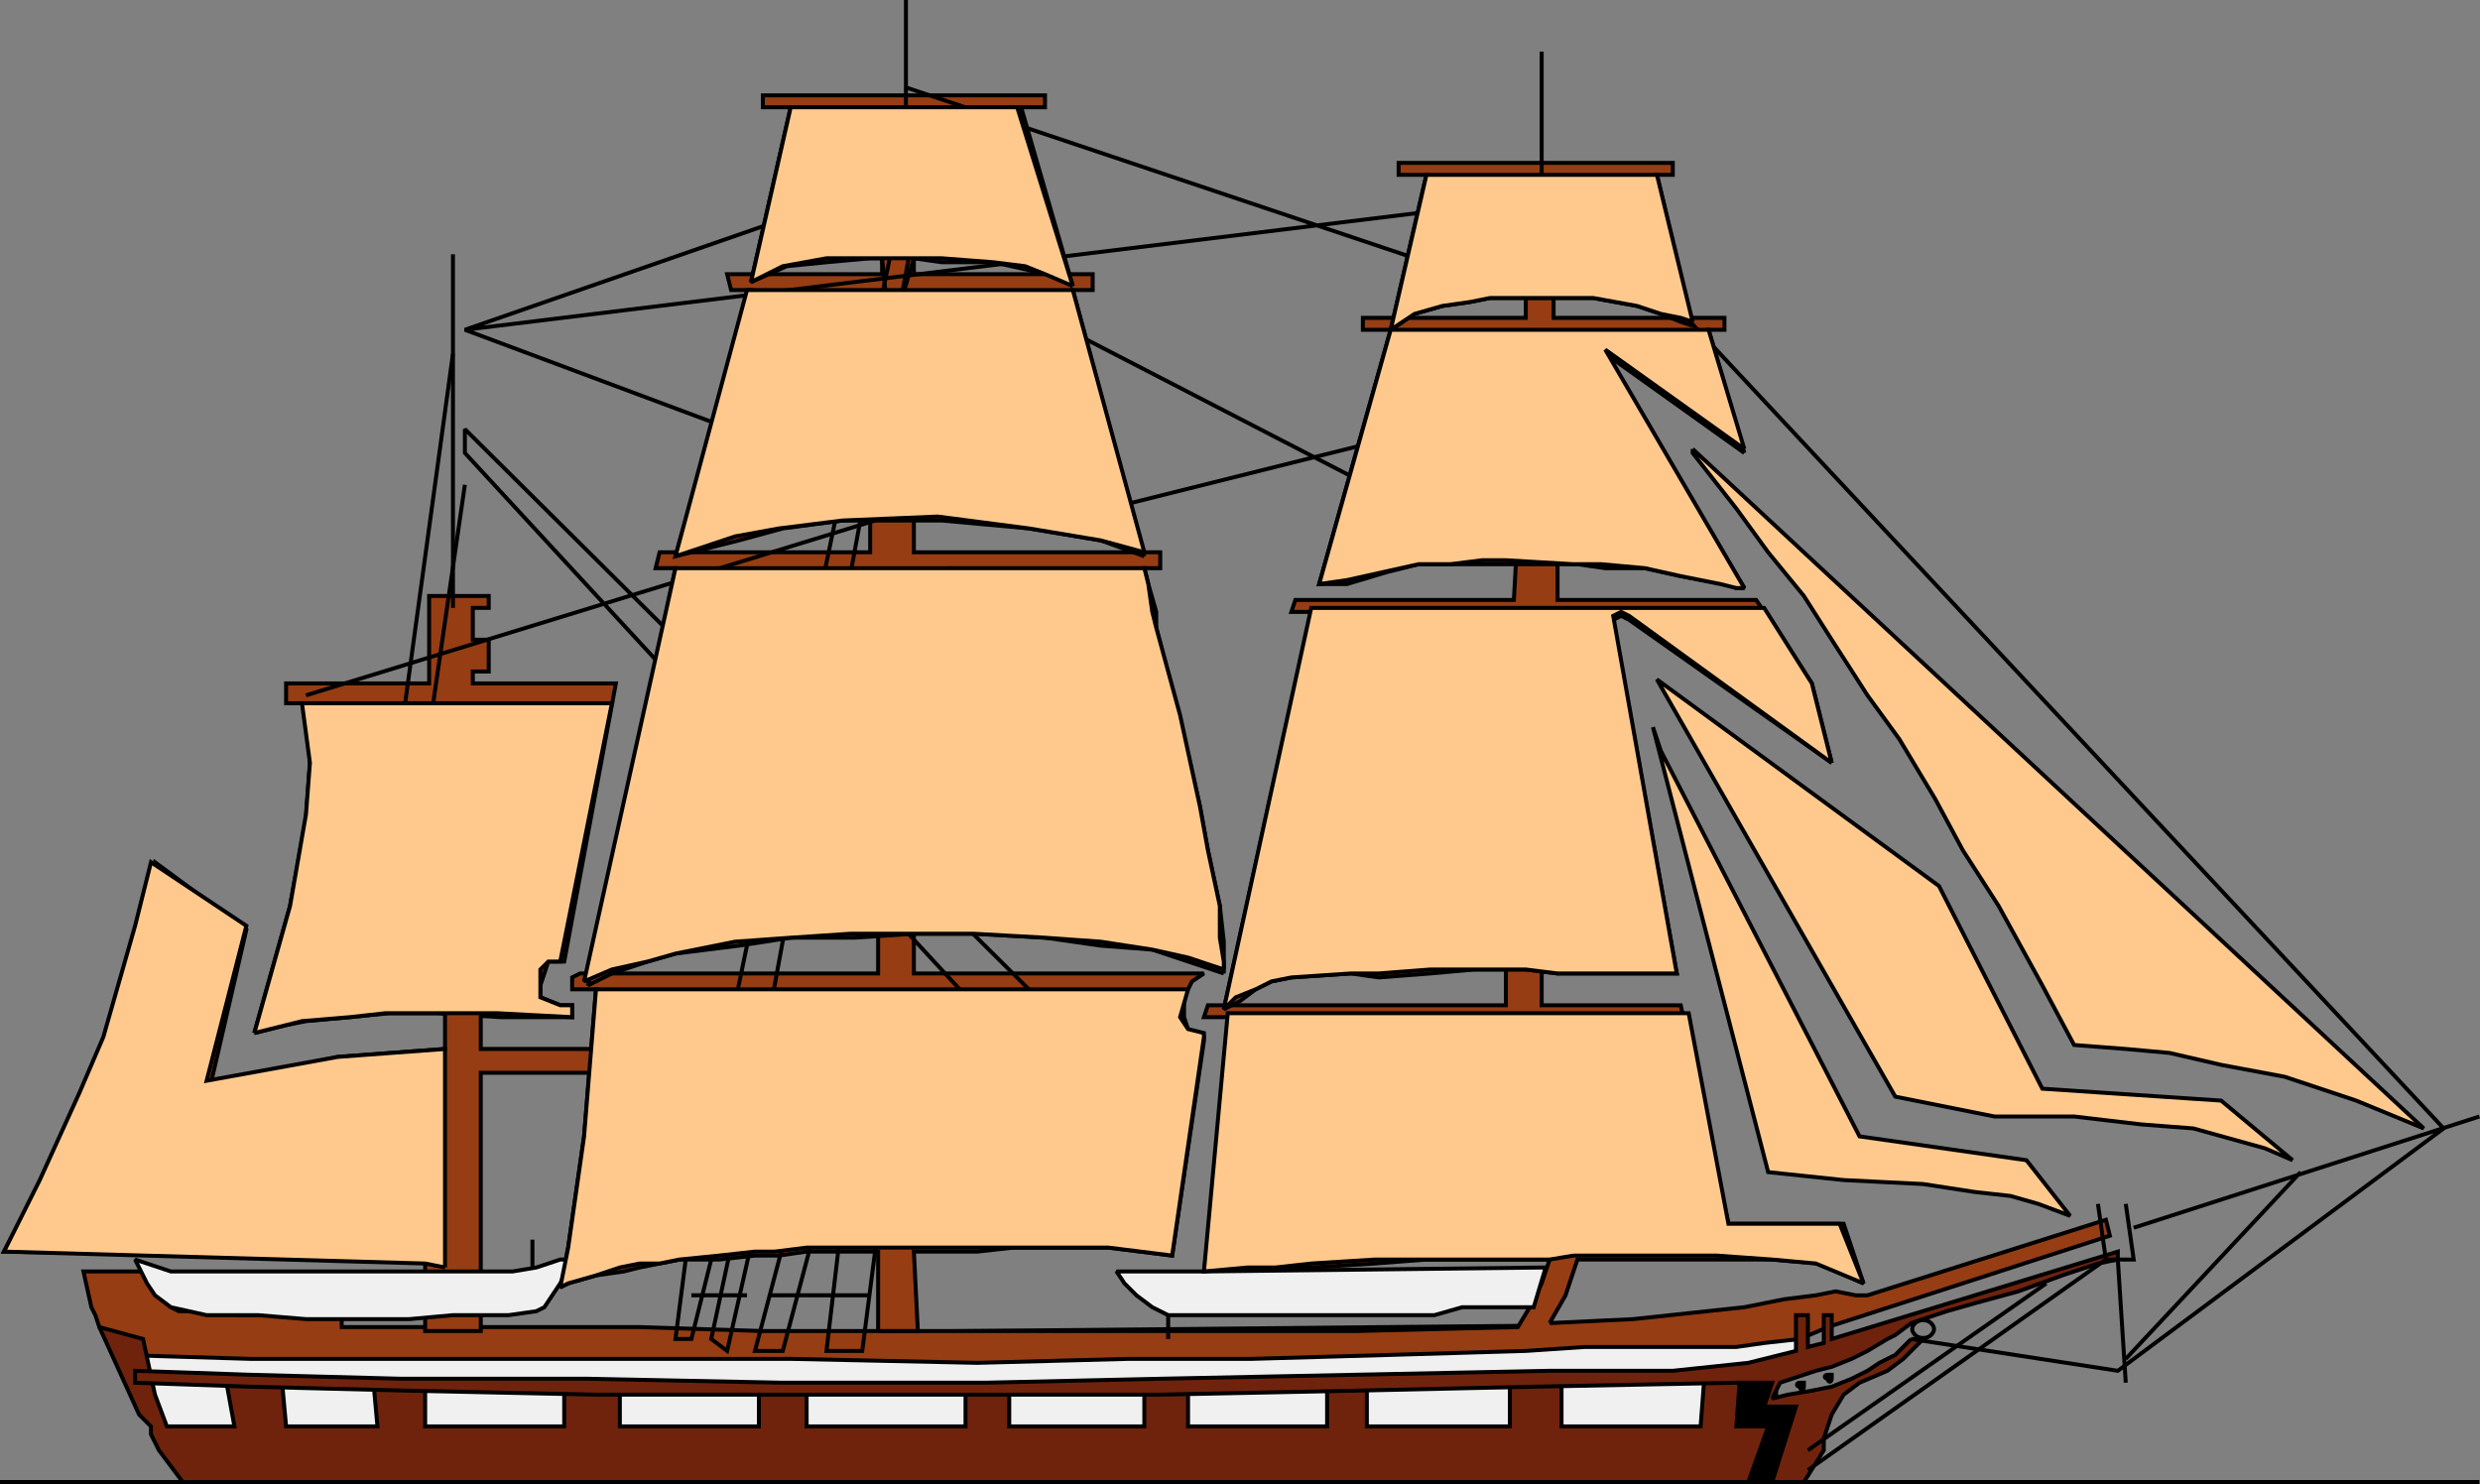
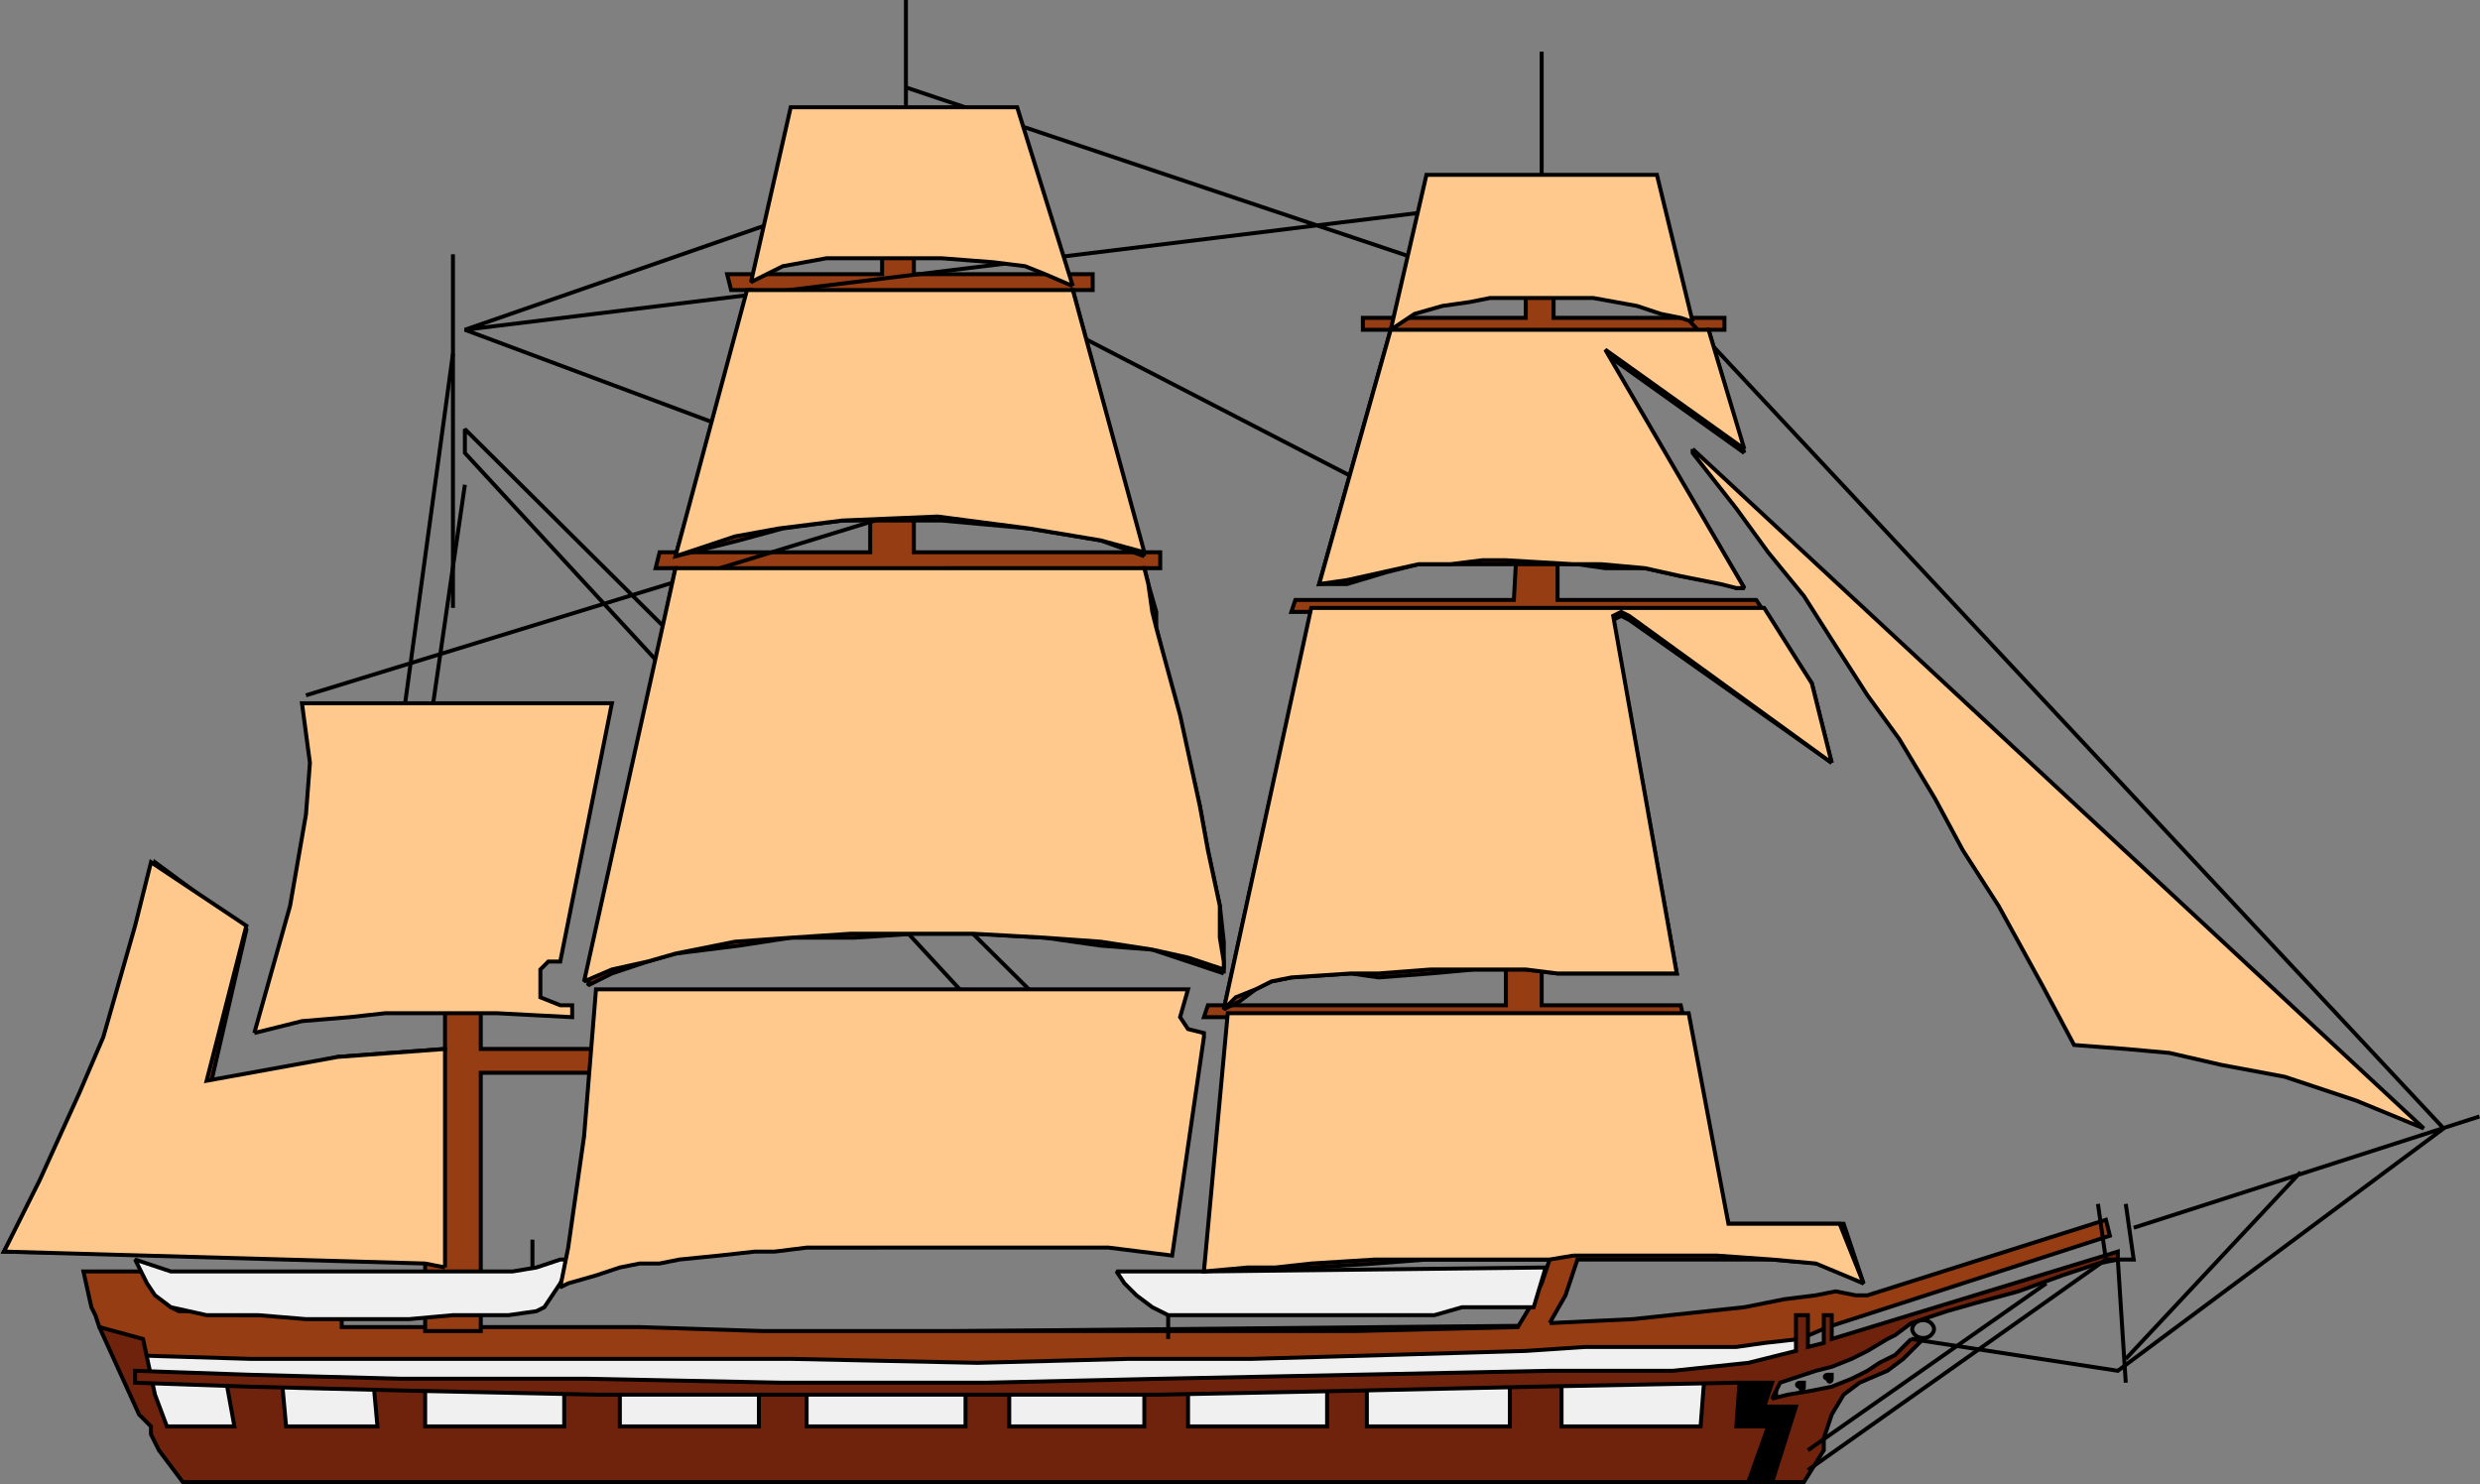
<svg xmlns="http://www.w3.org/2000/svg" width="624.153" height="373.5" version="1.2">
  <rect width="100%" height="100%" fill="#808080" stroke="none" />
  <g fill="none" fill-rule="evenodd" stroke="#000" stroke-miterlimit="2" font-family="'Sans Serif'" font-size="12.5" font-weight="400">
    <path fill="#000" d="m429 365 6-21 12 1v7l9 1-6 20h-18l-3-8" vector-effect="non-scaling-stroke" />
    <path fill="#f0f0f0" d="m44 369-7-16-5-16 422-4-2 10-17 4-5 18-386 4" vector-effect="non-scaling-stroke" />
    <path fill="#ffc98e" d="m426 113 184 171-17-7-9-3-9-3-16-3-13-3-11-1-13-1-8-15-11-20-9-14-7-13-9-15-8-11-9-14-7-11-9-11-8-11-11-14v-1" vector-effect="non-scaling-stroke" />
-     <path fill="#ffc98e" d="m577 292-18-15-45-3-26-51-71-52 60 105 25 5h20l17 2 13 1 18 5 7 3" vector-effect="non-scaling-stroke" />
-     <path fill="#ffc98e" d="m416 183 29 112 19 2 20 1 13 2 9 1 7 2 8 3-11-14-42-6-50-97-2-6" vector-effect="non-scaling-stroke" />
    <path fill="#963d14" d="m390 333 4-7 1-3 2-6h49l12 1 11 5-5-15h-29l-12-55h-35v-14h-9v14h-75l-1 3h9l-9 64 12-1h15l16-1 13-1h31l-2 6-3 6-3 5-41 1H192l-31-1H86v-3H61l-11-1h-5l-2-1-3-3-2-3-1-3H21l2 9 1 2 1 3 2 3 1 3 2 1 33 1h136l47 1 38-1h31l35-1 34-1 15-1h38l7-1 9-1 7-3 71-23-1-4-60 19h-3l-5-1-5 1-8 1-10 2-28 3-21 1" vector-effect="non-scaling-stroke" />
    <path fill="#963d14" d="m461 192-5-20-14-21h-50v-15l-10-3-1 18h-55l-1 3h5l-22 100 4-2 4-3 4-2 5-1 15-1 7 1 13-1 11-1h13l8 1h30l-16-89 2-1 2 1 51 36" vector-effect="non-scaling-stroke" />
    <path fill="#963d14" d="m439 114-9-31h4v-3h-43v-8l-7-3v11h-41v3h7l-18 64h7l10-3 8-2h40l7 1h10l9 2 11 2 3 1h2l-35-59 35 25" vector-effect="non-scaling-stroke" />
-     <path fill="#963d14" d="m426 82-9-38h4v-3h-69v3h7l-9 39 6-4 7-2 7-1 5-1h26l11 2 6 2 5 2 3 1M221 335v-20h-18l-7 1h-6l-9 1h-10l-5 1-5 1-4 1-7 1-7 2-2 1 2-10 4-28 3-37h-6v-3l2-1h75v-17h9v17h73l-3 2-2 4v5l1 3 4 2v1l-8 54-16-2h-24l-9 1h-16l1 20h-10" vector-effect="non-scaling-stroke" />
    <path fill="#963d14" d="M308 245v-8l-1-9-3-14-2-11-5-22-3-11-3-12v-4l-2-7-1-4h4v-4h-62v-14h-11v14h-53l-1 4h5l-22 105 6-3 9-3 7-2 16-2 13-2h16l15-1h16l17 1 14 2 13 1 9 3 9 3" vector-effect="non-scaling-stroke" />
    <path fill="#963d14" d="m288 140-18-67h5v-4h-45V55h-8v14h-39l1 4h5l-19 67 16-4 11-3 15-2h25l22 2 18 3 11 4" vector-effect="non-scaling-stroke" />
-     <path fill="#963d14" d="m270 72-13-45h6v-3h-71v3h7l-10 44 9-4 10-1 11-1h3l1 10h4l3-10 7 1h13l9 2 5 1 6 3M64 260l9-32 4-22 1-14-1-15h-5v-5h36v-22h15v3h-4v8h4v8h-4v3h36l-13 70h-4l-1 3-1 3v3l5 2h3v3h-18l-16-1H98l-10 1-11 1-5 1-8 2" vector-effect="non-scaling-stroke" />
    <path fill="#963d14" d="M121 250v14h38v6h-38v65h-14v-18L1 315l9-17 10-22 6-14 5-14 3-14 5-17 23 17-9 39 32-7 27-2v-11l9-3" vector-effect="non-scaling-stroke" />
    <path fill="#70230c" d="m25 334 10 22 3 3v2l2 4 6 8h394l5-14h-8l1-14-9 1-1 13h-35v-12h-13v12h-36v-11h-10v11h-35v-11h-11v11h-34v-10h-11v10h-40v-10h-12v10h-35v-10l-14-1v11h-35v-10l-13-1 1 11H72l-1-11H57l2 11H42l-3-8-3-14-11-3" vector-effect="non-scaling-stroke" />
    <path fill="#70230c" d="m481 337-4 4-4 2-3 2-4 2-5 2-5 1-6 1-4 1 2-4 9-3 4-1 5-2 4-2 5-3 2-1 4-3 9-3 7-2 11-3 11-4 9-3 5-1v-2l-72 22v-6h-2v7l-4 1v-8h-3v9l-12 3-19 2h-31l-98 2-44 1h-51l-49-1h-47l-38-1-29-1v3l29 1 40 1 47 1h142l49-1 45-1 51-1h9l-2 6h8l-6 19h8l5-8v-3l2-6 3-5 4-3 7-3 4-3 5-5h-3" vector-effect="non-scaling-stroke" />
    <path d="M482 336c-1-1-1-2 0-3s3-1 4 0 1 2 0 3-3 1-4 0" vector-effect="non-scaling-stroke" />
    <path fill="#000" d="M453 349c-1 0-1-1 0-1h1v1c0 1-1 1-1 0m7-2c-1 0-1-1 0-1h1v1c0 1-1 1-1 0" vector-effect="non-scaling-stroke" />
    <path d="M388 13v45M228 0v36M114 64v89m414 150 2 14h7l-2-14m-5 14-75 53m60-47-60 42m78-48 2 31" vector-effect="non-scaling-stroke" />
    <path d="m481 337 52 8 82-61L417 72m162 223-44 47m89-61-87 28" vector-effect="non-scaling-stroke" />
    <path fill="#f0f0f0" d="m389 319-86 1h-22l2 3 3 3 4 3 4 2h67l7-2h18l3-10" vector-effect="non-scaling-stroke" />
    <path d="M294 331v6m-160-25v8" vector-effect="non-scaling-stroke" />
    <path fill="#f0f0f0" d="M119 320h10l6-1 6-2h3l-3 6-2 3-2 3-2 1-7 1h-14l-11 1H77l-12-1H52l-9-2-4-3-2-3-3-6 9 3h76" vector-effect="non-scaling-stroke" />
    <path d="M266 256 117 108v6l131 142M212 50l-95 33 75 28m178-59L117 83m-3 6-13 95h7l9-62m-40 53 153-47m138-59L228 22m122 103-91-47" vector-effect="non-scaling-stroke" />
-     <path d="m226 55-43 207 9 2 40-217m127 61-80 20M174 306l-4 31h4l7-28h4l-6 28 4 3 7-31 9-3-9 34h7l9-34h6l-4 34h9l4-31m-2 17h-25m-6 0h-14M0 373h624" vector-effect="non-scaling-stroke" />
    <path fill="#ffc98e" d="M396 316h36l14 1 11 1 12 5-6-15h-28l-10-53H309l-6 65 11-1h7l9-1 16-1h44l6-1m65-124-5-20-12-19H330l-22 101 3-3 5-2 4-2 5-1 15-1h7l13-1h24l8 1h30l-16-90 2-1 2 1 51 37m-22-79-9-30h-80l-18 64 7-1 9-2 9-2h8l8-1h6l17 1h7l11 1 9 2 10 2 4 1h2l-35-60 35 25m-13-32-9-37h-58l-9 39 6-4 7-2 7-1 5-1h26l11 2 6 2 5 1 3 1M221 314h-18l-8 1h-5l-9 1-10 1-5 1h-5l-5 1-6 2-7 2-2 1 2-10 4-28 3-37h149l-2 7 2 3 4 1v1l-8 55-16-2h-58m87-70v-2l-1-6v-8l-3-14-2-11-5-23-3-11-3-11-1-4-1-7-1-4H170l-23 104 7-3 9-2 7-2 15-3 14-1 15-1h31l18 1 14 1 13 2 9 2 9 3m-20-105-18-66h-82l-18 67 15-5 11-2 16-2 24-1 23 3 18 3 11 3m-18-67-14-45h-57l-10 44 8-4 11-2h29l13 1 8 1 5 2 7 3M64 260l9-32 4-23 1-13-2-15h78l-13 65h-3l-2 2v7l5 2h3v3l-19-1H97l-9 1-12 1-4 1-8 2" vector-effect="non-scaling-stroke" />
    <path fill="#ffc98e" d="m112 319-5-1-106-3 9-18 10-22 6-14 4-14 4-14 4-16 24 16-10 39 33-6 27-2v55" vector-effect="non-scaling-stroke" />
  </g>
</svg>